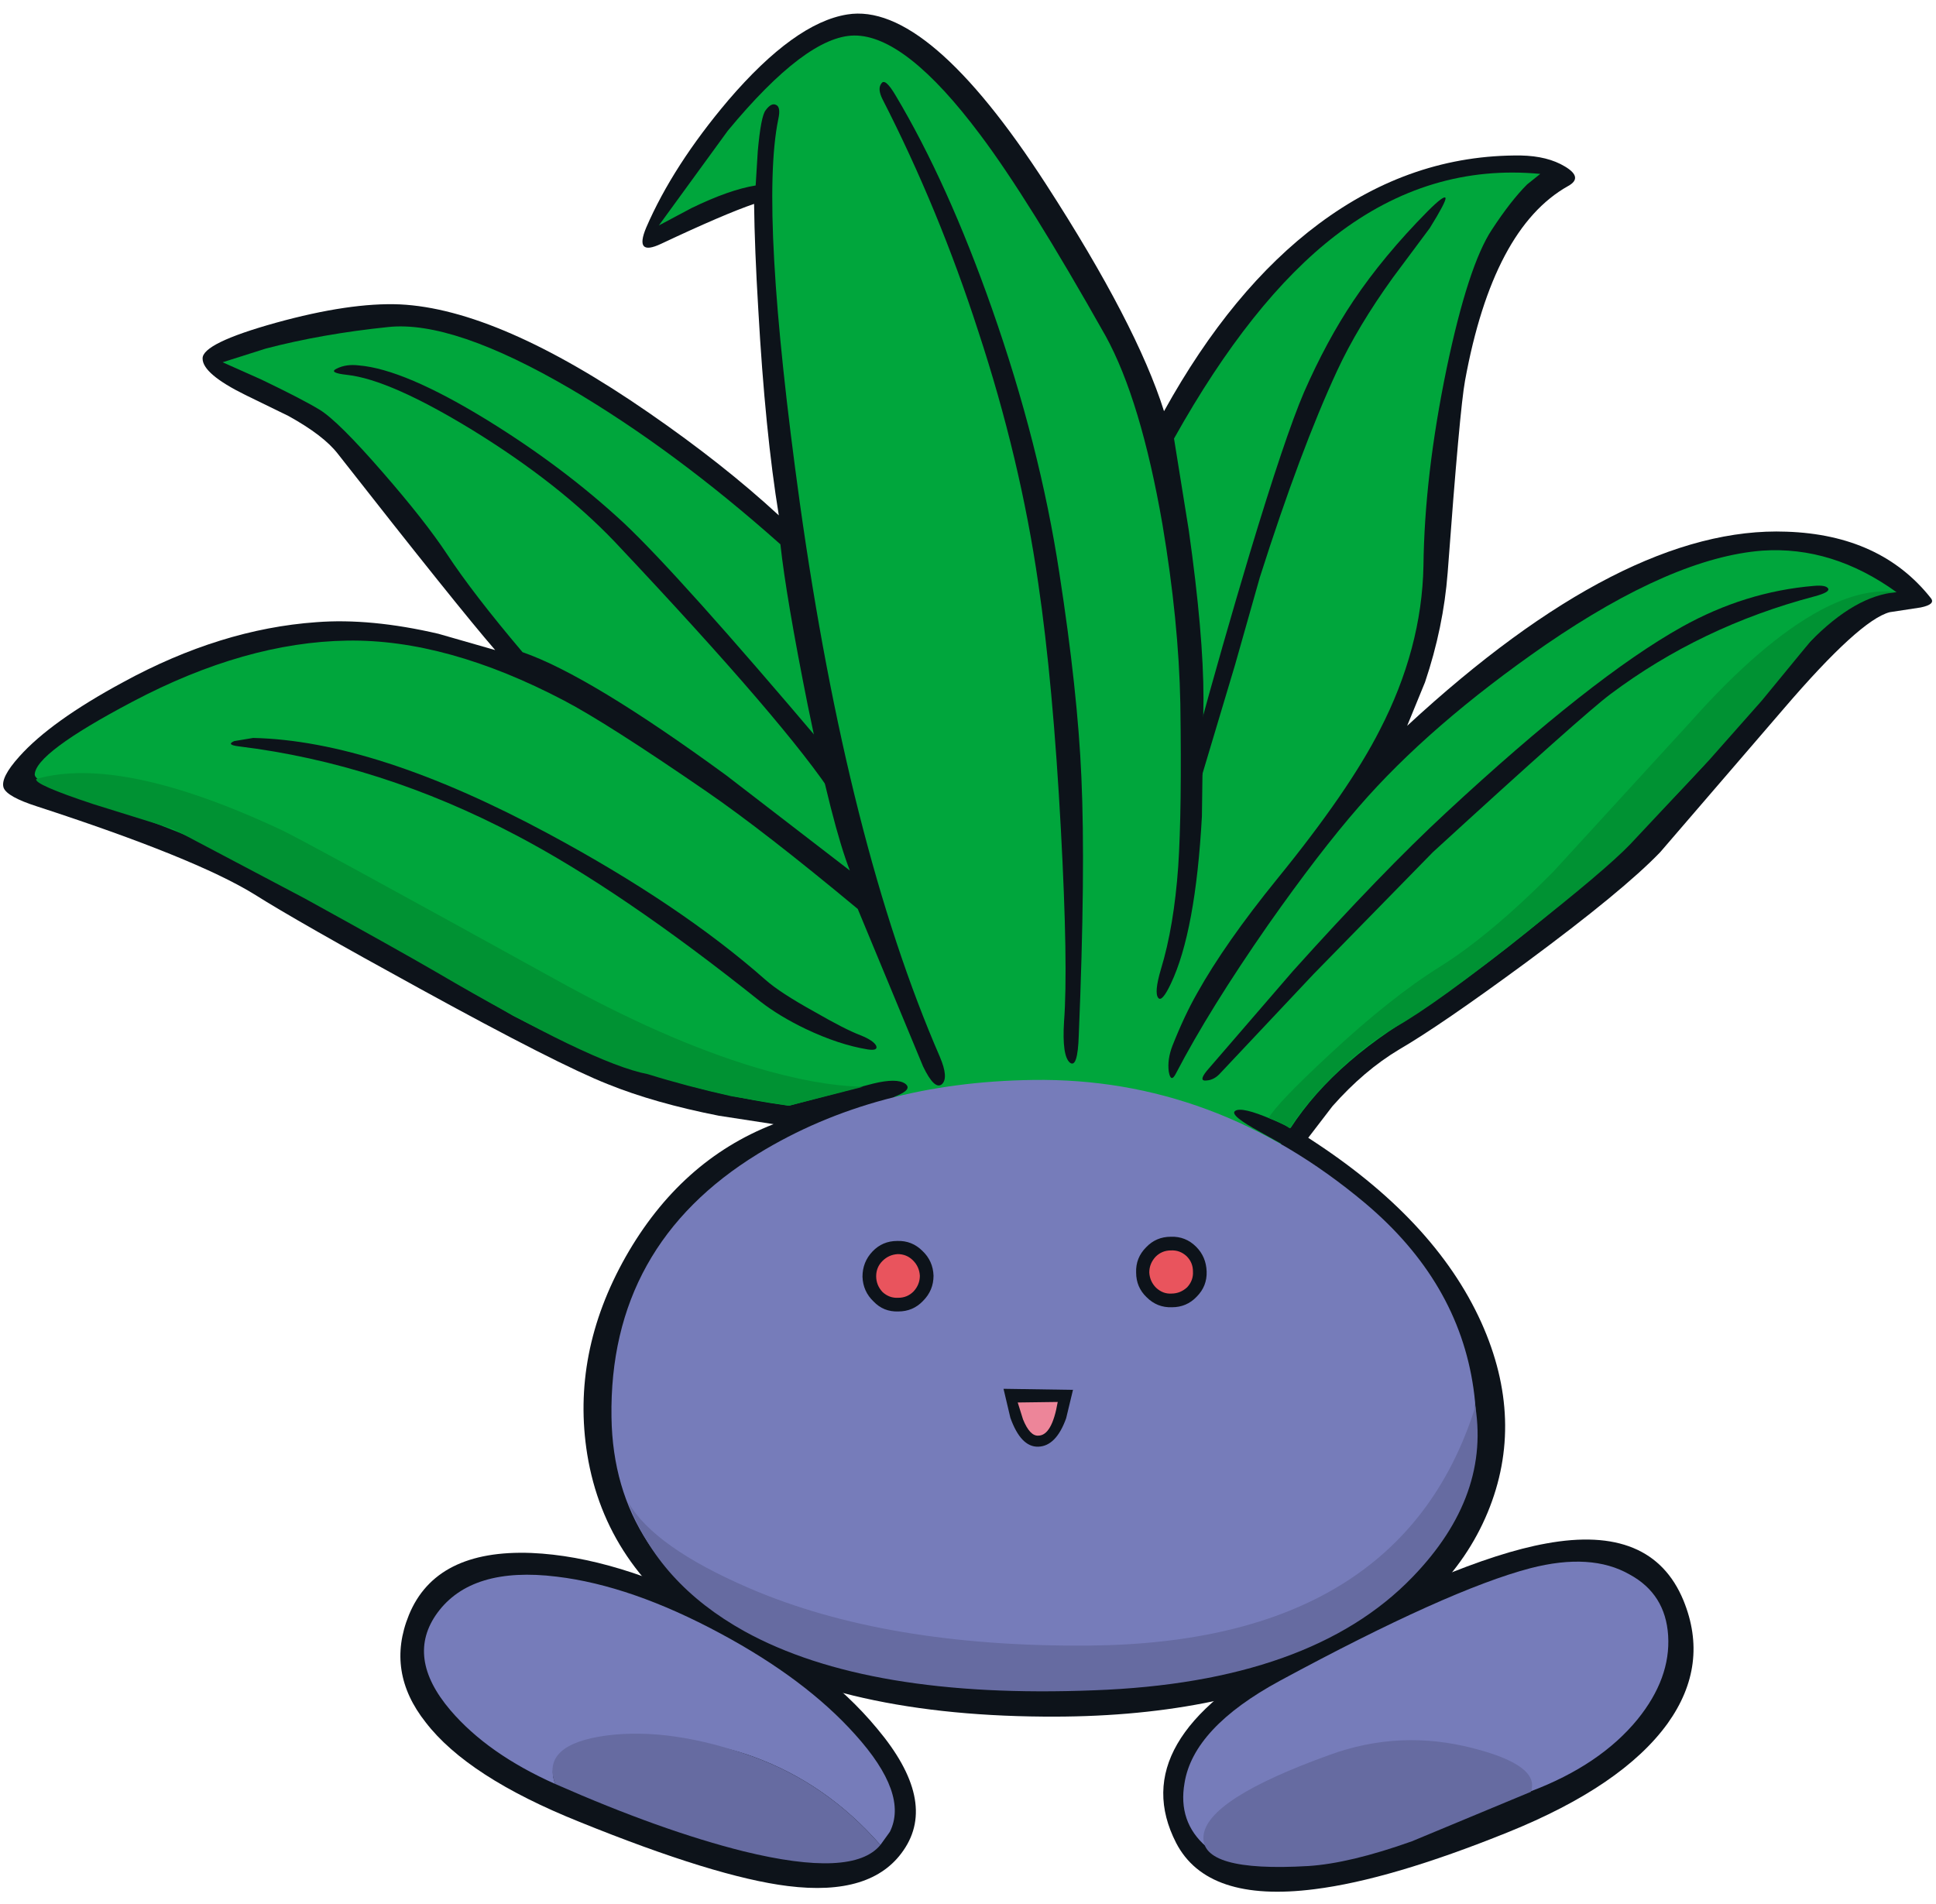
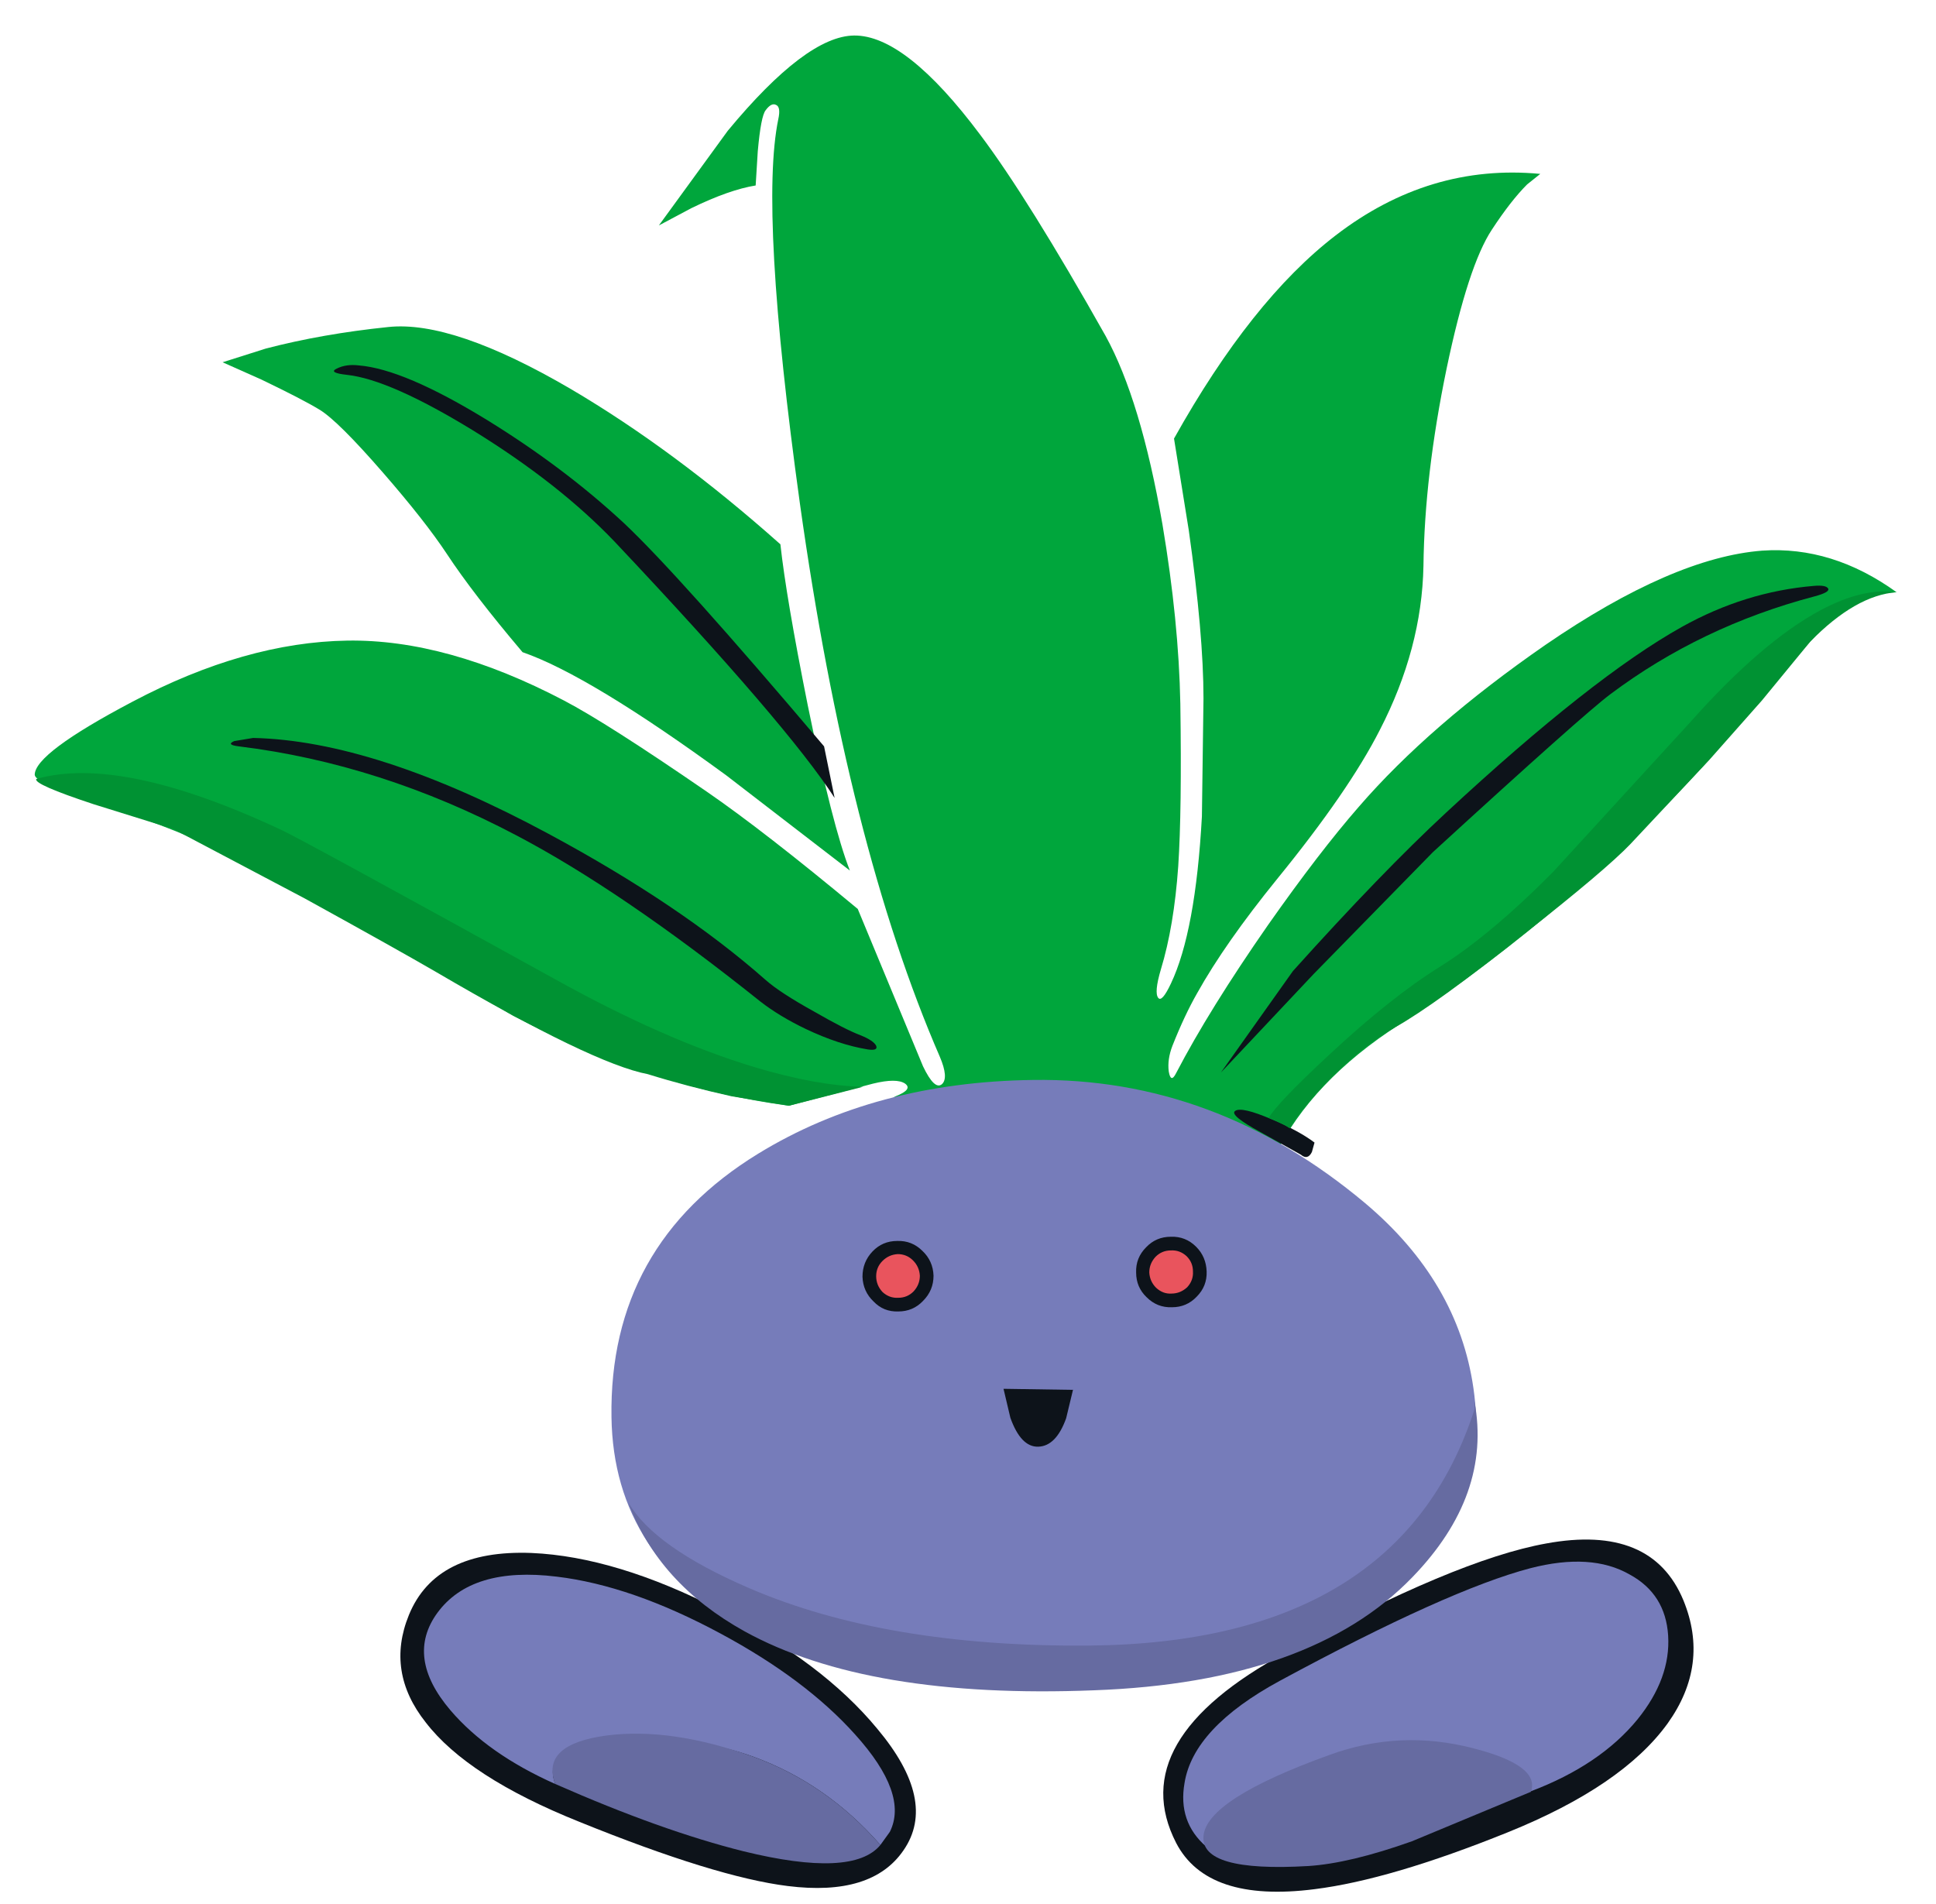
<svg xmlns="http://www.w3.org/2000/svg" version="1.1" width="184px" height="181px" viewBox="-0.25 -1.15 183.95 180.7">
  <g>
-     <path fill="#0d131a" d="M183.2 55.55 Q183.7 56.15 182.25 56.45 L179.3 56.9 Q176.45 57.65 169.25 66.05 L157.5 79.7 Q154.0 83.35 144.8 90.15 136.65 96.15 132.7 98.45 129.35 100.45 126.35 103.85 L124.05 106.85 Q136.05 114.55 140.5 124.4 144.7 133.75 141.1 142.45 137.45 151.25 126.9 156.4 115.5 162.0 98.9 161.85 78.6 161.7 67.15 154.15 57.3 147.65 55.55 136.95 54.0 127.35 59.2 118.15 64.4 109.0 73.25 105.55 L68.05 104.75 Q61.95 103.55 57.5 101.75 52.8 99.9 39.6 92.65 28.1 86.35 23.9 83.7 18.3 80.25 3.25 75.35 0.45 74.45 0.1 73.6 -0.25 72.65 1.6 70.6 4.6 67.25 11.45 63.55 20.7 58.5 29.8 57.85 34.95 57.45 41.4 58.95 L46.8 60.5 Q43.25 56.4 31.85 41.85 30.5 40.1 27.15 38.25 L23.05 36.25 Q19.0 34.25 19.0 32.8 18.95 31.35 25.95 29.4 33.0 27.45 37.75 27.65 47.15 28.1 61.4 37.95 68.5 42.85 73.75 47.7 72.45 39.75 71.8 28.15 71.45 22.35 71.4 18.1 68.6 19.05 62.55 21.9 60.0 23.1 61.15 20.35 63.7 14.45 68.95 8.25 75.25 0.9 80.25 0.1 87.9 -1.15 99.15 16.25 107.75 29.55 110.35 37.8 116.8 26.15 125.05 20.0 133.9 13.4 144.25 13.5 146.8 13.55 148.45 14.55 150.2 15.6 148.75 16.4 141.6 20.4 138.95 34.9 138.45 37.6 137.3 53.15 136.9 58.35 135.15 63.55 L133.45 67.7 Q154.05 48.65 169.5 49.25 178.45 49.55 183.2 55.55" />
    <path fill="#00a63c" d="M167.2 51.05 Q173.85 50.6 179.95 55.0 L178.4 55.1 Q176.4 55.55 174.25 57.2 172.9 58.25 169.4 62.4 L161.65 71.45 Q149.1 85.2 133.8 95.4 125.1 100.7 121.35 107.65 L121.8 109.1 85.6 107.1 84.7 105.2 Q84.0 103.25 84.85 102.9 86.5 102.25 85.75 101.7 84.95 101.15 82.7 101.7 L74.7 103.8 Q61.6 102.05 48.5 95.25 32.65 85.95 22.2 80.35 17.25 77.7 9.1 75.1 3.1 73.2 3.05 72.35 3.05 70.3 12.35 65.4 23.05 59.75 32.75 59.6 42.2 59.45 53.35 65.3 57.45 67.45 66.9 73.95 72.35 77.7 81.25 85.1 L87.45 100.05 Q88.55 102.35 89.25 101.75 89.9 101.15 89.05 99.15 80.3 79.0 75.75 46.55 71.9 18.75 73.7 10.05 73.95 8.9 73.5 8.7 73.05 8.45 72.5 9.2 72.05 9.75 71.75 13.1 L71.55 16.35 Q69.05 16.75 65.45 18.5 L62.35 20.15 68.9 11.15 Q76.35 2.15 80.9 2.1 85.8 2.05 92.9 11.55 97.45 17.6 104.8 30.65 108.15 36.75 110.2 48.55 111.75 57.75 111.9 65.6 112.05 75.75 111.7 81.05 111.3 86.75 110.05 90.85 109.4 93.05 109.8 93.55 110.15 94.0 111.0 92.2 113.35 87.25 113.95 76.3 L114.1 65.1 Q114.1 59.0 112.7 49.1 L111.3 40.4 Q118.65 27.25 126.65 21.1 135.55 14.25 146.1 15.25 L144.85 16.25 Q143.3 17.8 141.5 20.55 139.25 23.95 137.2 33.75 135.1 43.9 135.0 52.5 134.85 60.35 130.85 68.1 127.9 73.9 121.1 82.25 116.15 88.35 113.5 93.1 112.3 95.2 111.15 98.1 110.65 99.4 110.8 100.55 111.0 101.7 111.5 100.7 114.65 94.65 120.25 86.6 125.1 79.7 128.85 75.4 135.55 67.65 146.6 60.0 158.7 51.7 167.2 51.05" />
    <path fill="#00a63c" d="M36.65 29.8 Q42.8 29.15 54.0 35.7 63.85 41.5 73.9 50.45 74.45 55.5 76.5 65.75 78.85 77.25 80.5 81.45 L68.75 72.4 Q55.75 62.9 49.4 60.7 44.7 55.15 42.2 51.35 40.15 48.25 36.15 43.65 31.85 38.7 30.1 37.65 28.55 36.7 24.6 34.8 L20.9 33.15 25.0 31.85 Q30.35 30.45 36.65 29.8" />
    <path fill="#0d131a" d="M81.5 97.1 Q82.75 97.6 83.0 98.1 83.2 98.6 82.2 98.45 79.45 98.0 76.3 96.5 73.8 95.3 72.0 93.9 58.8 83.35 48.8 78.1 35.9 71.3 22.45 69.65 21.2 69.5 22.0 69.15 L23.8 68.85 Q35.4 69.1 51.85 77.95 64.4 84.7 72.5 91.85 73.85 93.05 77.1 94.85 80.05 96.55 81.5 97.1" />
    <path fill="#0d131a" d="M46.05 38.65 Q53.35 43.15 59.05 48.45 64.25 53.35 78.05 69.65 L79.05 74.55 Q74.65 67.7 58.15 50.2 52.85 44.65 44.65 39.6 36.8 34.8 32.75 34.35 30.9 34.15 31.75 33.75 32.65 33.3 33.85 33.45 38.15 33.8 46.05 38.65" />
-     <path fill="#0d131a" d="M83.6 8.15 Q83.1 7.15 83.5 6.65 83.85 6.1 84.85 7.8 89.8 16.1 94.0 28.05 98.55 41.0 100.4 53.15 102.15 64.45 102.5 72.6 102.9 81.45 102.25 97.1 102.15 100.3 101.4 99.7 100.65 99.05 100.85 95.8 101.25 90.55 100.55 77.55 99.8 63.65 98.4 54.15 96.7 42.35 92.7 30.2 88.95 18.6 83.6 8.15" />
-     <path fill="#0d131a" d="M135.4 18.8 Q137.0 17.2 137.1 17.55 137.15 17.9 135.6 20.4 L132.1 25.1 Q128.75 29.75 126.8 33.95 123.3 41.5 119.45 53.6 L117.1 61.9 113.6 73.6 113.5 68.8 Q115.85 60.15 118.5 51.3 121.85 40.2 123.65 36.0 125.8 31.1 128.35 27.3 131.2 23.05 135.4 18.8" />
-     <path fill="#0d131a" d="M172.15 55.4 Q161.35 58.25 152.75 64.7 150.15 66.65 135.9 79.7 L124.55 91.3 115.75 100.65 Q115.15 101.35 114.4 101.4 113.6 101.5 114.4 100.5 L122.6 91.0 Q131.05 81.6 137.15 75.95 151.05 63.05 159.55 58.3 165.55 54.95 172.1 54.4 173.25 54.3 173.45 54.65 173.65 55.0 172.15 55.4" />
+     <path fill="#0d131a" d="M172.15 55.4 Q161.35 58.25 152.75 64.7 150.15 66.65 135.9 79.7 L124.55 91.3 115.75 100.65 L122.6 91.0 Q131.05 81.6 137.15 75.95 151.05 63.05 159.55 58.3 165.55 54.95 172.1 54.4 173.25 54.3 173.45 54.65 173.65 55.0 172.15 55.4" />
    <path fill="#767cba" d="M57.85 133.4 Q57.6 117.05 71.8 108.35 82.9 101.55 97.9 101.35 115.2 101.1 129.45 113.05 138.3 120.5 139.75 130.65 141.25 141.05 134.05 148.4 129.0 153.6 119.7 156.45 110.75 159.2 99.05 159.35 82.25 159.6 71.2 153.8 58.05 146.95 57.85 133.4" />
    <path fill="#0d131a" d="M111.1 122.95 Q109.7 123.0 108.7 122.0 107.7 121.05 107.7 119.65 107.65 118.25 108.65 117.25 109.6 116.25 111.0 116.25 112.4 116.2 113.4 117.2 114.35 118.15 114.4 119.55 114.45 120.95 113.45 121.95 112.5 122.95 111.1 122.95" />
    <path fill="#e9545d" d="M111.05 121.65 Q110.25 121.7 109.6 121.1 109.0 120.5 108.95 119.65 108.95 118.8 109.55 118.15 110.15 117.55 111.0 117.55 111.85 117.5 112.5 118.1 113.1 118.7 113.1 119.55 113.15 120.4 112.55 121.05 111.9 121.65 111.05 121.65" />
    <path fill="#0d131a" d="M85.1 123.35 Q83.7 123.4 82.75 122.4 81.75 121.45 81.7 120.05 81.7 118.65 82.65 117.65 83.6 116.65 85.0 116.65 86.4 116.6 87.4 117.6 88.4 118.55 88.45 119.95 88.45 121.35 87.45 122.35 86.5 123.35 85.1 123.35" />
    <path fill="#e9545d" d="M85.1 122.05 Q84.25 122.1 83.6 121.5 83.0 120.85 83.0 120.0 83.0 119.15 83.6 118.55 84.2 117.95 85.05 117.9 85.9 117.9 86.5 118.5 87.1 119.1 87.15 119.95 87.15 120.8 86.55 121.45 85.95 122.05 85.1 122.05" />
    <path fill="#0d131a" d="M95.1 130.7 L101.7 130.8 101.05 133.5 Q100.1 136.15 98.4 136.2 96.75 136.25 95.75 133.45 L95.1 130.7" />
-     <path fill="#ed8599" d="M96.45 132.0 L100.25 131.95 Q99.7 135.15 98.4 135.15 97.6 135.2 96.95 133.6 L96.45 132.0" />
    <path fill="#0d131a" d="M124.65 178.25 Q114.45 179.55 111.5 173.85 106.5 164.1 121.95 155.75 138.05 146.95 146.65 145.4 156.7 143.55 159.7 150.8 162.2 156.9 158.2 162.5 153.9 168.45 143.0 172.85 131.85 177.35 124.65 178.25" />
    <path fill="#767cba" d="M154.6 148.35 Q158.0 150.2 158.25 154.15 158.5 158.2 155.35 162.1 151.8 166.45 145.2 168.95 145.65 167.75 138.95 165.8 131.6 163.7 126.2 165.65 119.75 168.0 114.35 174.2 111.65 171.85 112.3 168.15 113.15 162.9 121.35 158.45 137.35 149.8 145.15 147.75 150.95 146.25 154.6 148.35" />
    <path fill="#666ba1" d="M124.05 176.05 Q113.8 176.65 114.1 173.2 114.4 169.7 126.05 165.5 132.75 163.05 139.7 164.85 146.15 166.5 145.2 169.0 L133.9 173.7 Q128.0 175.8 124.05 176.05" />
    <path fill="#0d131a" d="M40.2 162.4 Q36.4 157.6 38.6 152.2 41.15 145.95 50.25 146.3 58.3 146.65 68.2 151.75 77.9 156.7 83.1 163.0 88.85 169.85 85.6 174.55 82.6 178.95 74.6 177.95 67.75 177.1 54.8 171.85 44.2 167.6 40.2 162.4" />
    <path fill="#767cba" d="M71.3 165.65 Q65.9 163.7 59.75 164.15 55.2 164.5 53.3 165.5 51.8 166.3 52.5 168.25 46.1 165.4 42.55 161.25 38.25 156.2 41.3 152.0 44.55 147.55 52.65 148.55 59.75 149.4 68.2 153.95 76.3 158.3 81.0 163.55 86.1 169.2 84.3 172.8 L83.4 174.05 Q78.3 168.2 71.3 165.65" />
    <path fill="#666ba1" d="M70.4 174.65 Q62.6 172.7 52.5 168.25 51.1 164.5 57.35 163.65 63.5 162.85 71.3 165.65 78.3 168.2 83.4 174.05 80.8 177.2 70.4 174.65" />
    <path fill="#0d131a" d="M124.65 107.3 L124.4 108.2 Q124.0 109.0 123.35 108.45 L119.5 106.3 Q116.55 104.7 117.1 104.3 117.7 103.85 120.6 105.1 123.2 106.2 124.65 107.3" />
    <path fill="#009233" d="M28.7 84.1 L16.2 77.5 8.65 75.15 Q2.9 73.25 3.2 72.75 11.25 70.45 26.5 77.6 28.45 78.5 52.35 91.7 62.85 97.55 71.5 100.15 77.35 101.9 81.75 102.0 L74.7 103.8 69.25 102.9 Q65.0 101.95 61.3 100.8 56.05 99.8 41.2 91.1 37.5 88.95 28.7 84.1" />
    <path fill="#666ba1" d="M70.5 153.75 Q62.3 149.2 59.45 141.5 61.9 145.75 70.95 149.65 83.95 155.25 103.2 155.1 132.7 154.85 139.85 132.65 L139.85 131.9 Q141.5 140.8 133.95 148.6 124.3 158.6 103.7 159.35 82.2 160.2 70.5 153.75" />
    <path fill="#009233" d="M172.75 56.7 Q176.8 54.55 179.95 55.0 176.05 55.3 171.75 59.7 L167.15 65.3 162.15 70.95 154.65 78.95 Q152.3 81.4 144.55 87.5 136.15 94.2 132.3 96.35 129.15 98.2 126.05 101.35 123.6 103.85 122.3 105.95 121.5 105.4 120.3 104.95 121.1 103.55 126.05 98.95 131.9 93.5 136.55 90.6 141.35 87.6 147.3 81.6 L160.35 67.35 Q167.15 59.7 172.75 56.7" />
  </g>
</svg>